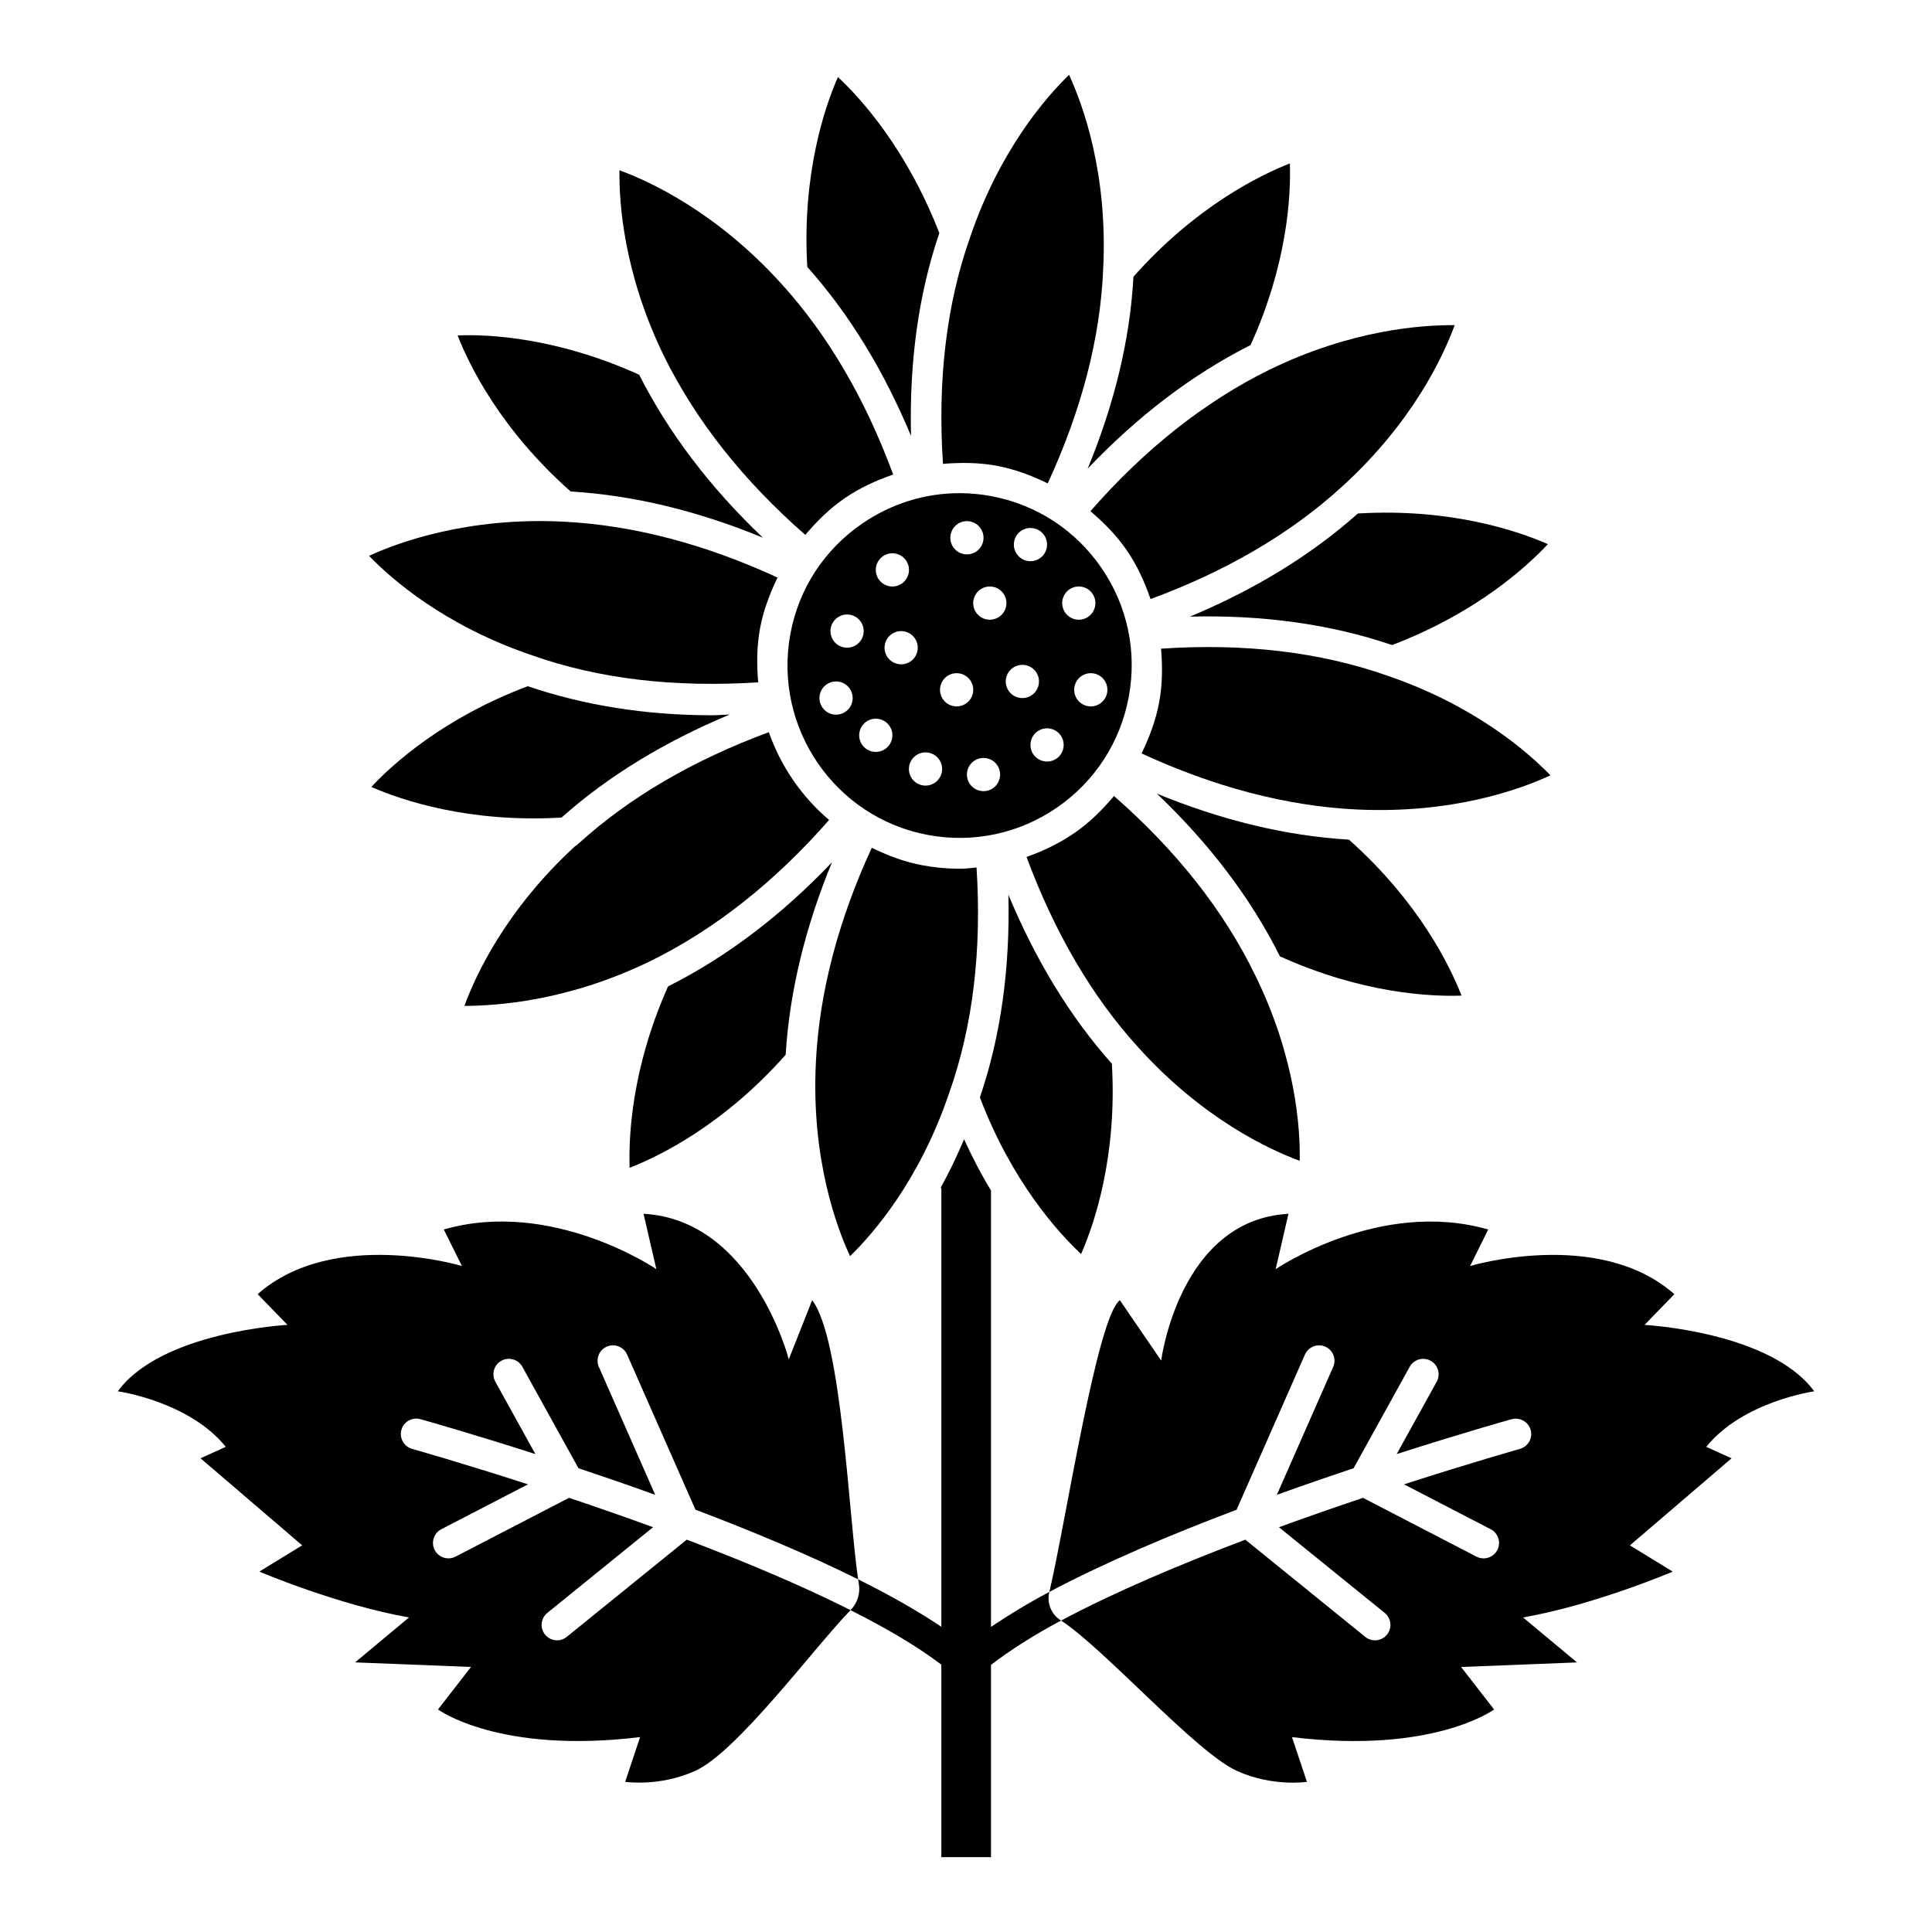
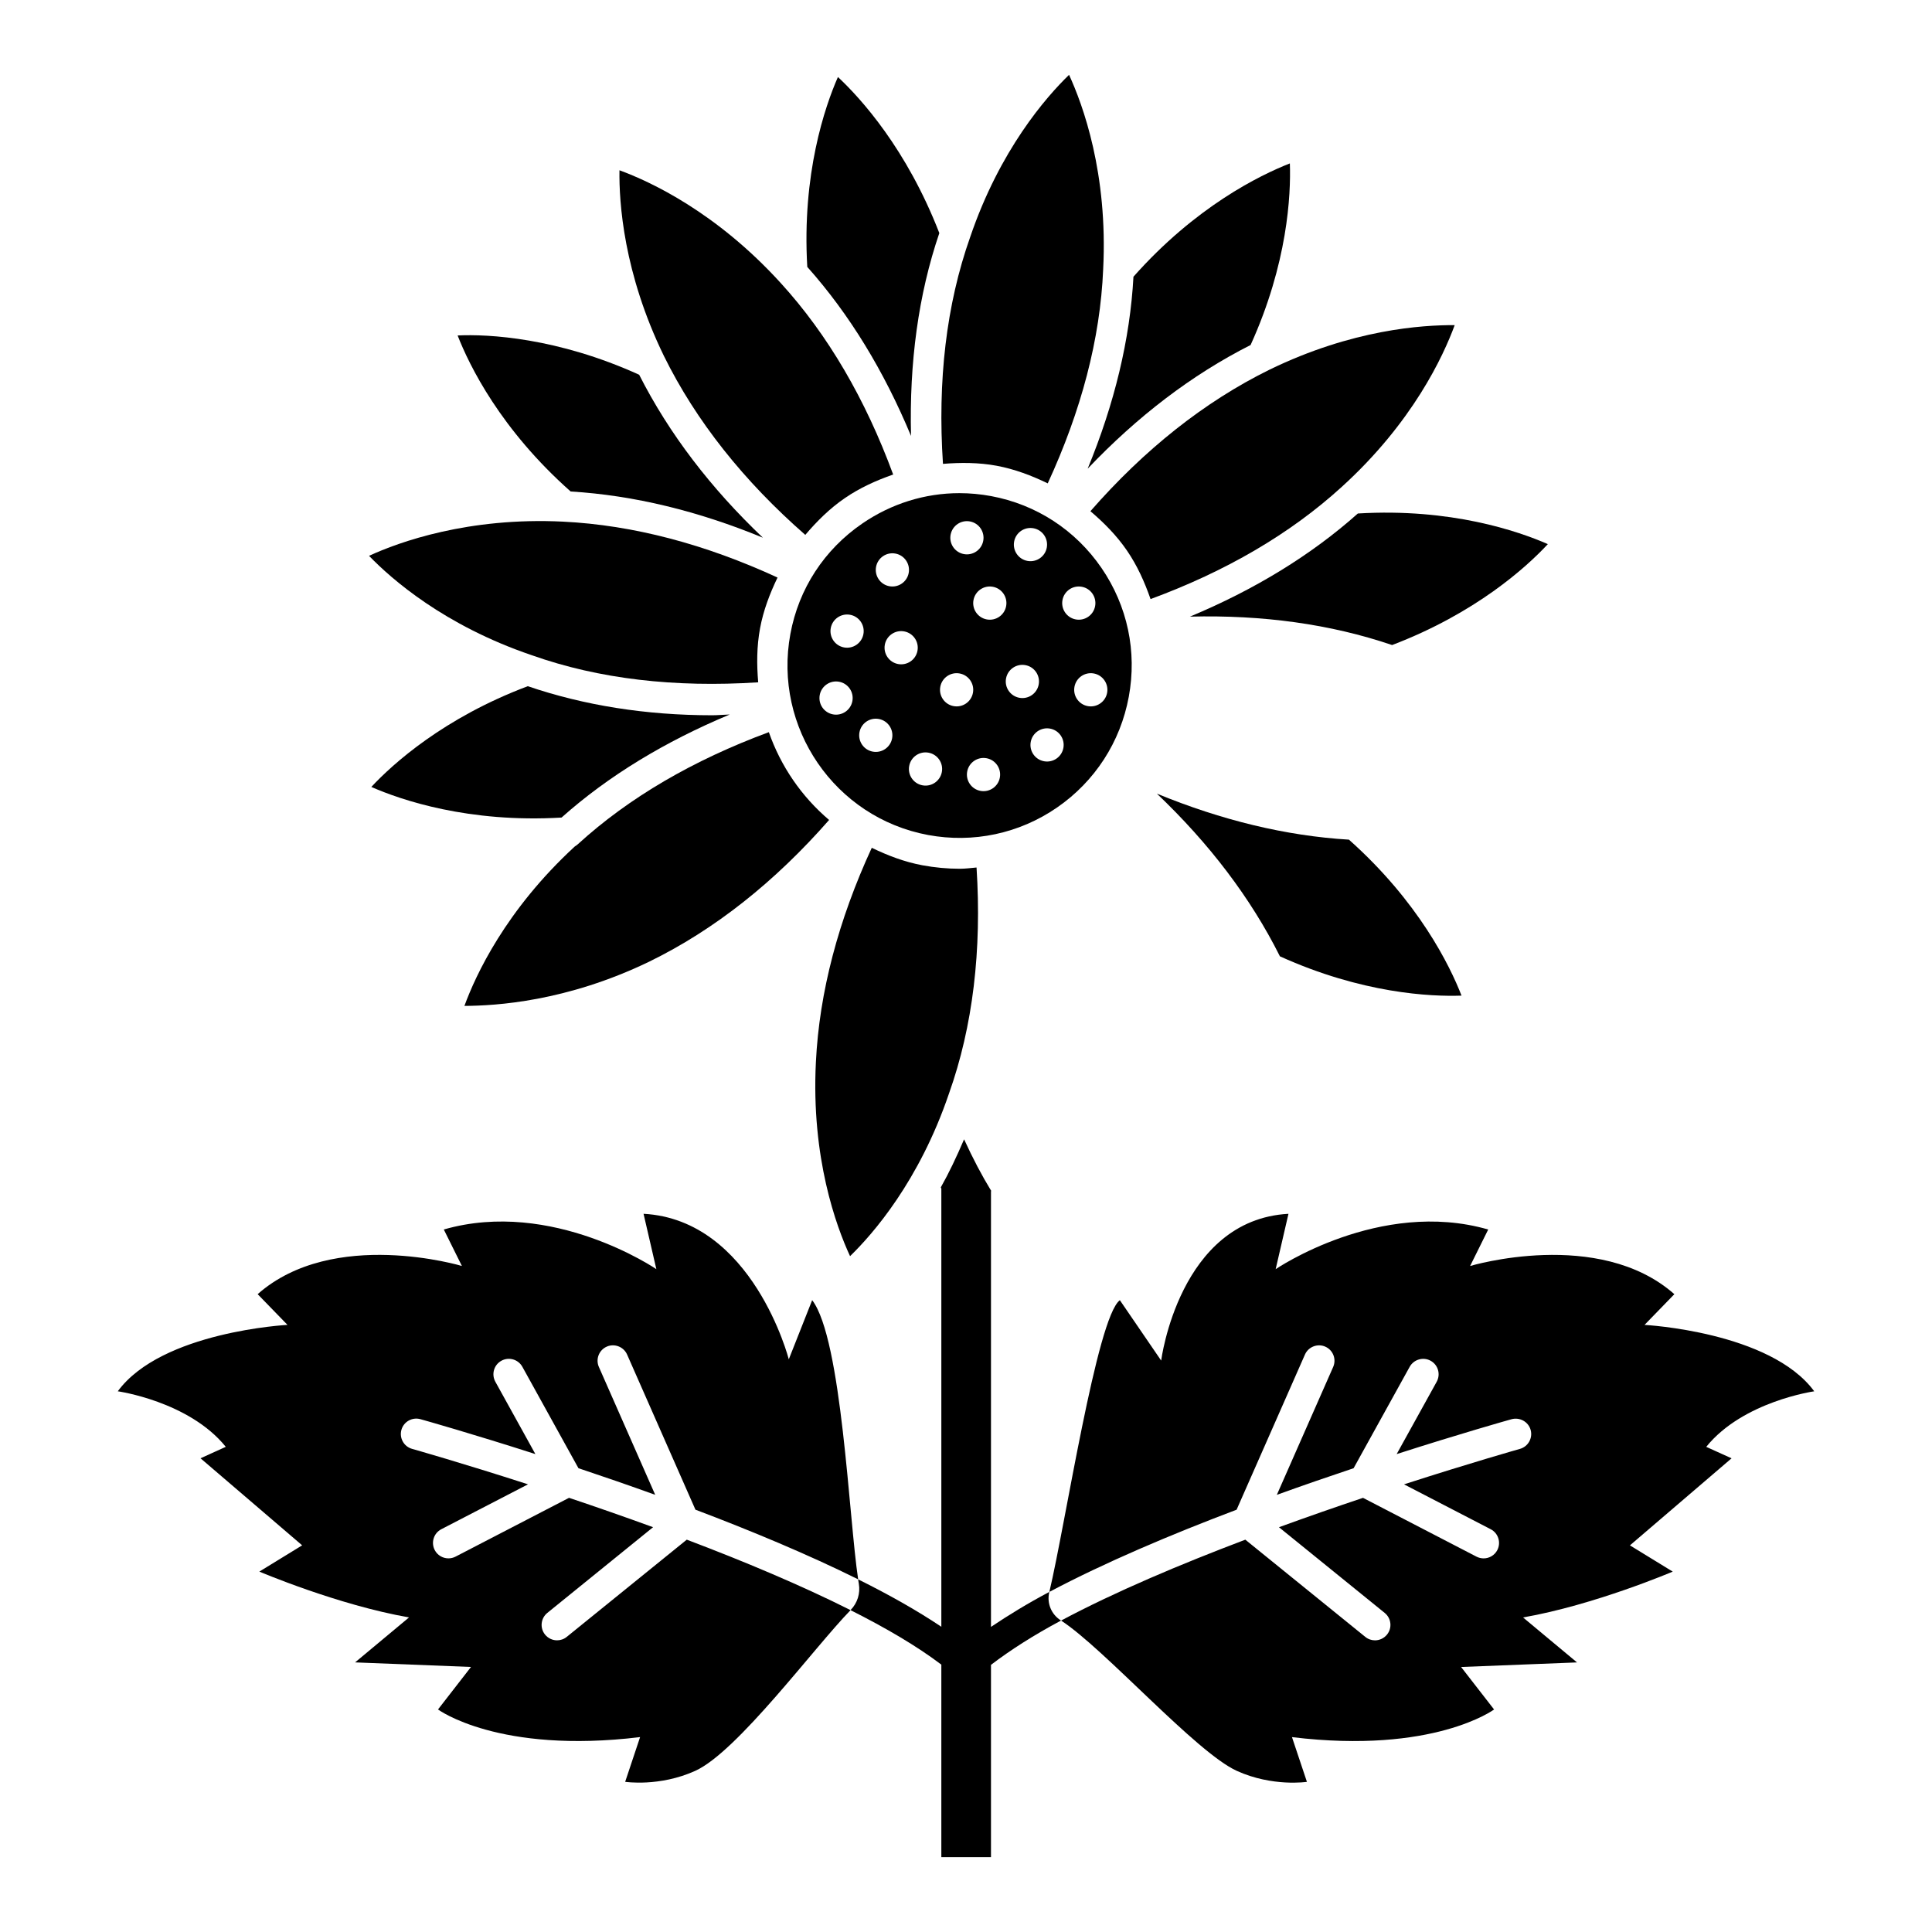
<svg xmlns="http://www.w3.org/2000/svg" fill="#000000" width="800px" height="800px" version="1.1" viewBox="144 144 512 512">
  <g>
    <path d="m408.12 267.43c4.797 0.891 9.262 2.602 13.539 4.668 8.875-19.238 13.922-38.305 14.691-56.719 1.293-25.445-5.398-43.648-9.039-51.547-6.086 5.898-18.348 19.898-26.203 42.992-6.352 17.945-8.672 38.145-7.211 60.105 4.707-0.379 9.461-0.375 14.223 0.5z" />
    <path d="m385.43 259.53c-0.484-19.418 1.945-37.48 7.5-53.762-8.641-22.285-20.801-35.688-26.871-41.359-3.438 7.828-9.57 25.684-8.121 50.324 11.168 12.523 20.336 27.594 27.492 44.797z" />
    <path d="m357.41 285.75c3.066-3.606 6.441-6.973 10.457-9.73 4.012-2.758 8.363-4.703 12.832-6.269-7.328-19.898-17.277-37.031-29.805-50.754-17.07-18.777-34.586-26.891-42.73-29.875-0.129 8.504 1.07 27.195 11.77 49.191 8.535 17.32 21.227 33.223 37.477 47.438z" />
    <path d="m503.85 280.08c-12.445 11.086-27.418 20.203-44.504 27.332 19.242-0.488 37.223 1.973 53.578 7.531 22.156-8.445 35.609-20.645 41.27-26.746-7.816-3.422-25.684-9.598-50.344-8.117z" />
-     <path d="m511.9 323.14c-18.086-6.41-38.379-8.719-60.203-7.234 0.383 4.703 0.375 9.449-0.508 14.211-0.887 4.801-2.598 9.27-4.66 13.555 19.176 8.848 38.312 13.934 56.938 14.844 25.5 1.23 43.562-5.391 51.418-9.047-5.891-6.09-19.895-18.395-42.984-26.328z" />
    <path d="m295.23 274.25c16.758 1.012 33.828 5.191 50.938 12.242-13.812-13.141-24.879-27.582-32.781-43.18-21.652-9.836-39.973-10.801-48.113-10.41 3.098 7.961 11.406 24.926 29.957 41.348z" />
    <path d="m432.97 279.47c3.59 3.059 6.938 6.422 9.672 10.414 2.762 4.023 4.703 8.391 6.266 12.875 19.887-7.316 36.988-17.25 50.676-29.738 18.809-17.078 26.922-34.684 29.926-42.859-8.605-0.039-27.082 1.109-49.086 11.809-17.309 8.52-33.219 21.223-47.453 37.5z" />
    <path d="m443.14 328.64c2.219-11.969-0.352-24.078-7.234-34.125-6.898-10.059-17.293-16.824-29.285-19.051-2.777-0.512-5.59-0.773-8.367-0.773-9.117 0-18.043 2.762-25.758 8.062-10.078 6.914-16.832 17.293-19.035 29.238-4.598 24.801 11.77 48.703 36.504 53.293 11.945 2.211 24.129-0.359 34.172-7.289 10.031-6.922 16.785-17.348 19.004-29.355zm-5.742-1.035c-0.441 2.387-2.738 3.965-5.129 3.523s-3.969-2.738-3.523-5.129c0.445-2.391 2.738-3.965 5.129-3.523 2.387 0.445 3.965 2.742 3.523 5.129zm-6.703-28.102c2.391 0.441 3.965 2.738 3.523 5.129s-2.738 3.965-5.129 3.523c-2.387-0.441-3.965-2.738-3.523-5.129 0.441-2.391 2.738-3.969 5.129-3.523zm-12.809-15.508c2.391 0.441 3.965 2.738 3.523 5.129-0.441 2.387-2.738 3.965-5.129 3.523-2.391-0.441-3.965-2.738-3.523-5.129 0.441-2.391 2.738-3.969 5.129-3.523zm-10.773 15.508c2.391 0.441 3.969 2.738 3.523 5.129-0.441 2.391-2.738 3.965-5.129 3.523-2.391-0.441-3.969-2.738-3.523-5.129 0.445-2.391 2.742-3.969 5.129-3.523zm-5.609-17.207c2.328 0.695 3.652 3.148 2.957 5.477-0.695 2.328-3.148 3.652-5.477 2.957-2.328-0.695-3.652-3.148-2.953-5.477 0.691-2.328 3.144-3.652 5.473-2.957zm-20.211 8.406c2.391 0.441 3.965 2.738 3.523 5.129s-2.738 3.965-5.129 3.523c-2.387-0.441-3.965-2.738-3.523-5.129 0.445-2.391 2.742-3.969 5.129-3.523zm-16.531 42.617c-2.391-0.441-3.969-2.738-3.523-5.129 0.441-2.387 2.738-3.965 5.129-3.523 2.391 0.441 3.969 2.738 3.523 5.129s-2.738 3.965-5.129 3.523zm2.922-17.742c-2.391-0.441-3.969-2.738-3.523-5.129 0.441-2.387 2.738-3.965 5.129-3.523 2.391 0.441 3.969 2.738 3.523 5.129s-2.742 3.965-5.129 3.523zm7.606 27.613c-2.387-0.441-3.965-2.738-3.523-5.129 0.445-2.391 2.738-3.965 5.129-3.523s3.965 2.738 3.523 5.129c-0.441 2.391-2.738 3.969-5.129 3.523zm3.199-28.34c0.441-2.387 2.738-3.965 5.129-3.523 2.391 0.445 3.965 2.738 3.523 5.129s-2.738 3.965-5.129 3.523c-2.387-0.445-3.965-2.742-3.523-5.129zm9.98 37.27c-2.391-0.441-3.969-2.738-3.523-5.129 0.441-2.391 2.738-3.969 5.129-3.523 2.391 0.445 3.969 2.738 3.523 5.129-0.445 2.391-2.742 3.969-5.129 3.523zm8.242-20.992c-2.391-0.441-3.969-2.738-3.523-5.129s2.738-3.965 5.129-3.523 3.969 2.738 3.523 5.129c-0.445 2.391-2.738 3.969-5.129 3.523zm7.129 22.465c-2.391-0.441-3.969-2.738-3.523-5.129 0.441-2.387 2.738-3.965 5.129-3.523 2.387 0.441 3.965 2.738 3.523 5.129-0.441 2.387-2.738 3.965-5.129 3.523zm6.773-29.801c0.441-2.387 2.738-3.965 5.129-3.523 2.391 0.441 3.969 2.738 3.523 5.129-0.441 2.391-2.738 3.969-5.129 3.523-2.391-0.445-3.969-2.742-3.523-5.129zm10.066 21.949c-2.391-0.441-3.965-2.738-3.523-5.129s2.738-3.965 5.129-3.523c2.391 0.445 3.965 2.738 3.523 5.129-0.445 2.387-2.738 3.965-5.129 3.523z" />
    <path d="m475.42 235.43c9.824-21.637 10.703-39.793 10.406-48.121-7.988 3.125-25.008 11.469-41.449 30.023-0.902 16.605-5.043 33.672-12.137 50.875 13.148-13.828 27.59-24.891 43.18-32.777z" />
    <path d="m531.32 407.85c-3.094-7.961-11.387-24.914-29.836-41.332-16.73-1.004-33.797-5.164-50.902-12.199 13.852 13.188 24.855 27.605 32.609 43.117 21.727 9.84 39.941 10.711 48.129 10.414z" />
-     <path d="m488.44 451.63c0.16-8.488-1.004-27.168-11.801-49.18-8.387-17.273-21.055-33.195-37.422-47.496-3.062 3.625-6.441 7.008-10.449 9.77-3.984 2.746-8.281 4.809-12.727 6.375 7.379 19.902 17.293 36.969 29.668 50.535 17.07 18.875 34.605 27 42.73 29.996z" />
    <path d="m344.93 324.82c-0.398-4.695-0.406-9.469 0.492-14.32 0.883-4.758 2.586-9.195 4.633-13.445-19.129-8.82-38.23-13.898-56.836-14.816-25.102-1.238-43.531 5.414-51.418 9.062 5.891 6.109 19.914 18.457 43.113 26.332 17.828 6.328 37.965 8.613 60.016 7.188z" />
-     <path d="m438.66 425.9c-11.086-12.434-20.223-27.504-27.422-44.773 0.461 19.363-1.988 37.398-7.555 53.691 8.441 22.258 20.707 35.809 26.82 41.512 3.445-7.848 9.605-25.77 8.156-50.43z" />
-     <path d="m352.21 423.52c1.027-16.777 5.215-33.879 12.277-51.008-13.277 13.945-27.812 25.051-43.441 32.891-9.664 21.656-10.48 39.766-10.184 48.07 7.957-3.094 24.918-11.398 41.348-29.953z" />
    <path d="m363.72 361.3c-7.305-6.211-12.793-14.207-15.969-23.27-19.941 7.375-37.047 17.301-50.641 29.719-0.238 0.207-0.48 0.391-0.75 0.543-18.363 16.895-26.332 34.203-29.285 42.285 8.273-0.047 26.984-1.109 48.957-11.719 17.332-8.449 33.32-21.168 47.688-37.559z" />
    <path d="m337.39 333.35c-1.531 0.039-3.121 0.203-4.637 0.203-17.602 0-33.949-2.617-48.883-7.703-22.23 8.355-35.773 20.59-41.465 26.695 7.812 3.441 25.746 9.582 50.41 8.117 12.395-11.047 27.41-20.141 44.574-27.312z" />
    <path d="m395.49 433.8c6.359-17.859 8.707-38.027 7.305-59.902-1.469 0.121-2.93 0.332-4.414 0.332-3.289 0-6.609-0.305-9.914-0.918-4.812-0.895-9.23-2.602-13.438-4.637-8.816 19.129-13.906 38.223-14.809 56.82-1.277 25.332 5.398 43.512 9.055 51.402 6.078-5.902 18.344-19.93 26.215-43.098z" />
    <path d="m596.17 527.43c9.754-12.074 28.621-14.719 28.621-14.719-11.617-15.844-44.973-17.598-44.973-17.598l7.906-8.141c-20.051-17.703-54.129-7.469-54.129-7.469l4.797-9.668c-28.77-8.293-56.328 10.508-56.328 10.508l3.394-14.672c-28.977 1.59-33.734 38.895-33.734 38.895l-10.949-16.004c-6.113 4.586-14.391 59.281-18.684 77.312 14.699-7.797 32.328-15.246 49.621-21.785l18.113-41.113c0.91-2.086 3.371-2.996 5.383-2.102 2.078 0.91 3.004 3.328 2.094 5.391l-14.926 33.883c7.07-2.551 13.887-4.898 20.344-7.055l14.863-26.875c1.102-1.98 3.609-2.684 5.559-1.598 1.98 1.094 2.684 3.578 1.598 5.559l-10.609 19.172c16.863-5.414 29-8.84 30.457-9.246 2.172-0.574 4.438 0.664 5.047 2.832 0.605 2.18-0.672 4.43-2.844 5.039-0.363 0.102-12.988 3.672-30.707 9.391l22.98 11.902c1.996 1.039 2.777 3.504 1.742 5.516-0.719 1.398-2.156 2.203-3.625 2.203-0.637 0-1.277-0.145-1.883-0.453l-30.086-15.59c-7.047 2.363-14.535 4.969-22.273 7.785l28.023 22.711c1.758 1.422 2.027 4 0.605 5.75-0.816 0.996-1.996 1.516-3.176 1.516-0.91 0-1.82-0.297-2.57-0.91l-31.797-25.766c-17.168 6.5-34.59 13.844-48.824 21.438 11.5 7.469 35.746 34.926 46.582 39.836 9.48 4.297 18.566 2.902 18.566 2.902l-3.961-11.852c37.523 4.562 53.559-7.324 53.559-7.324l-8.742-11.262 30.719-1.211-14.301-11.918c18.922-3.293 39.672-12.145 39.672-12.145l-11.348-6.957 26.934-23.07z" />
    <path d="m294.19 577.79c-0.75 0.613-1.66 0.91-2.57 0.91-1.184 0-2.363-0.52-3.176-1.516-1.422-1.75-1.148-4.328 0.605-5.75l28.023-22.711c-7.734-2.816-15.223-5.422-22.273-7.785l-30.086 15.59c-0.605 0.312-1.246 0.453-1.883 0.453-1.469 0-2.906-0.809-3.625-2.203-1.039-2.012-0.254-4.481 1.742-5.516l22.98-11.902c-17.719-5.719-30.344-9.289-30.707-9.391-2.172-0.605-3.449-2.859-2.844-5.039 0.605-2.18 2.875-3.441 5.047-2.832 1.457 0.406 13.594 3.832 30.457 9.246l-10.609-19.172c-1.086-1.98-0.383-4.465 1.598-5.559 1.965-1.086 4.457-0.383 5.559 1.598l14.863 26.875c6.457 2.16 13.273 4.504 20.344 7.055l-14.926-33.883c-0.91-2.059 0.016-4.481 2.094-5.391 1.996-0.895 4.473 0.016 5.383 2.102l18.113 41.113c14.816 5.602 29.859 11.875 43.121 18.457-2.469-16.168-4.301-63.656-12.188-73.984l-6.195 15.676s-9.516-36.977-38.492-38.566l3.394 14.672s-27.559-18.801-56.328-10.508l4.797 9.668s-34.078-10.234-54.129 7.469l7.906 8.141s-33.355 1.754-44.973 17.598c0 0 18.867 2.644 28.621 14.719l-6.691 3.035 26.934 23.07-11.348 6.957s20.746 8.852 39.672 12.145l-14.301 11.918 30.719 1.211-8.742 11.262s16.031 11.891 53.555 7.324l-3.957 11.852s9.086 1.391 18.566-2.902c11.188-5.07 31.609-32.801 41.168-42.594-13.137-6.606-28.332-12.973-43.406-18.676z" />
    <path d="m422.09 565.87c-5.746 3.047-10.816 6.152-15.469 9.273v-115.43c0-0.051 0.051-0.078 0.055-0.129-2.473-4.039-4.879-8.617-7.184-13.656-1.973 4.617-4.027 8.953-6.172 12.742 0.012 0.133 0.145 0.211 0.145 0.348v116.09c-6.344-4.254-13.805-8.473-22.055-12.566 0.062 0.414 0.125 0.809 0.191 1.184 0.43 2.527-0.375 5.102-2.168 6.934l-0.039 0.039c9.43 4.742 17.691 9.602 24.07 14.445v51.016h13.156v-50.957c5.144-3.926 11.297-7.863 18.566-11.742v-0.004c-2.559-1.57-3.816-4.59-3.121-7.5z" />
  </g>
</svg>